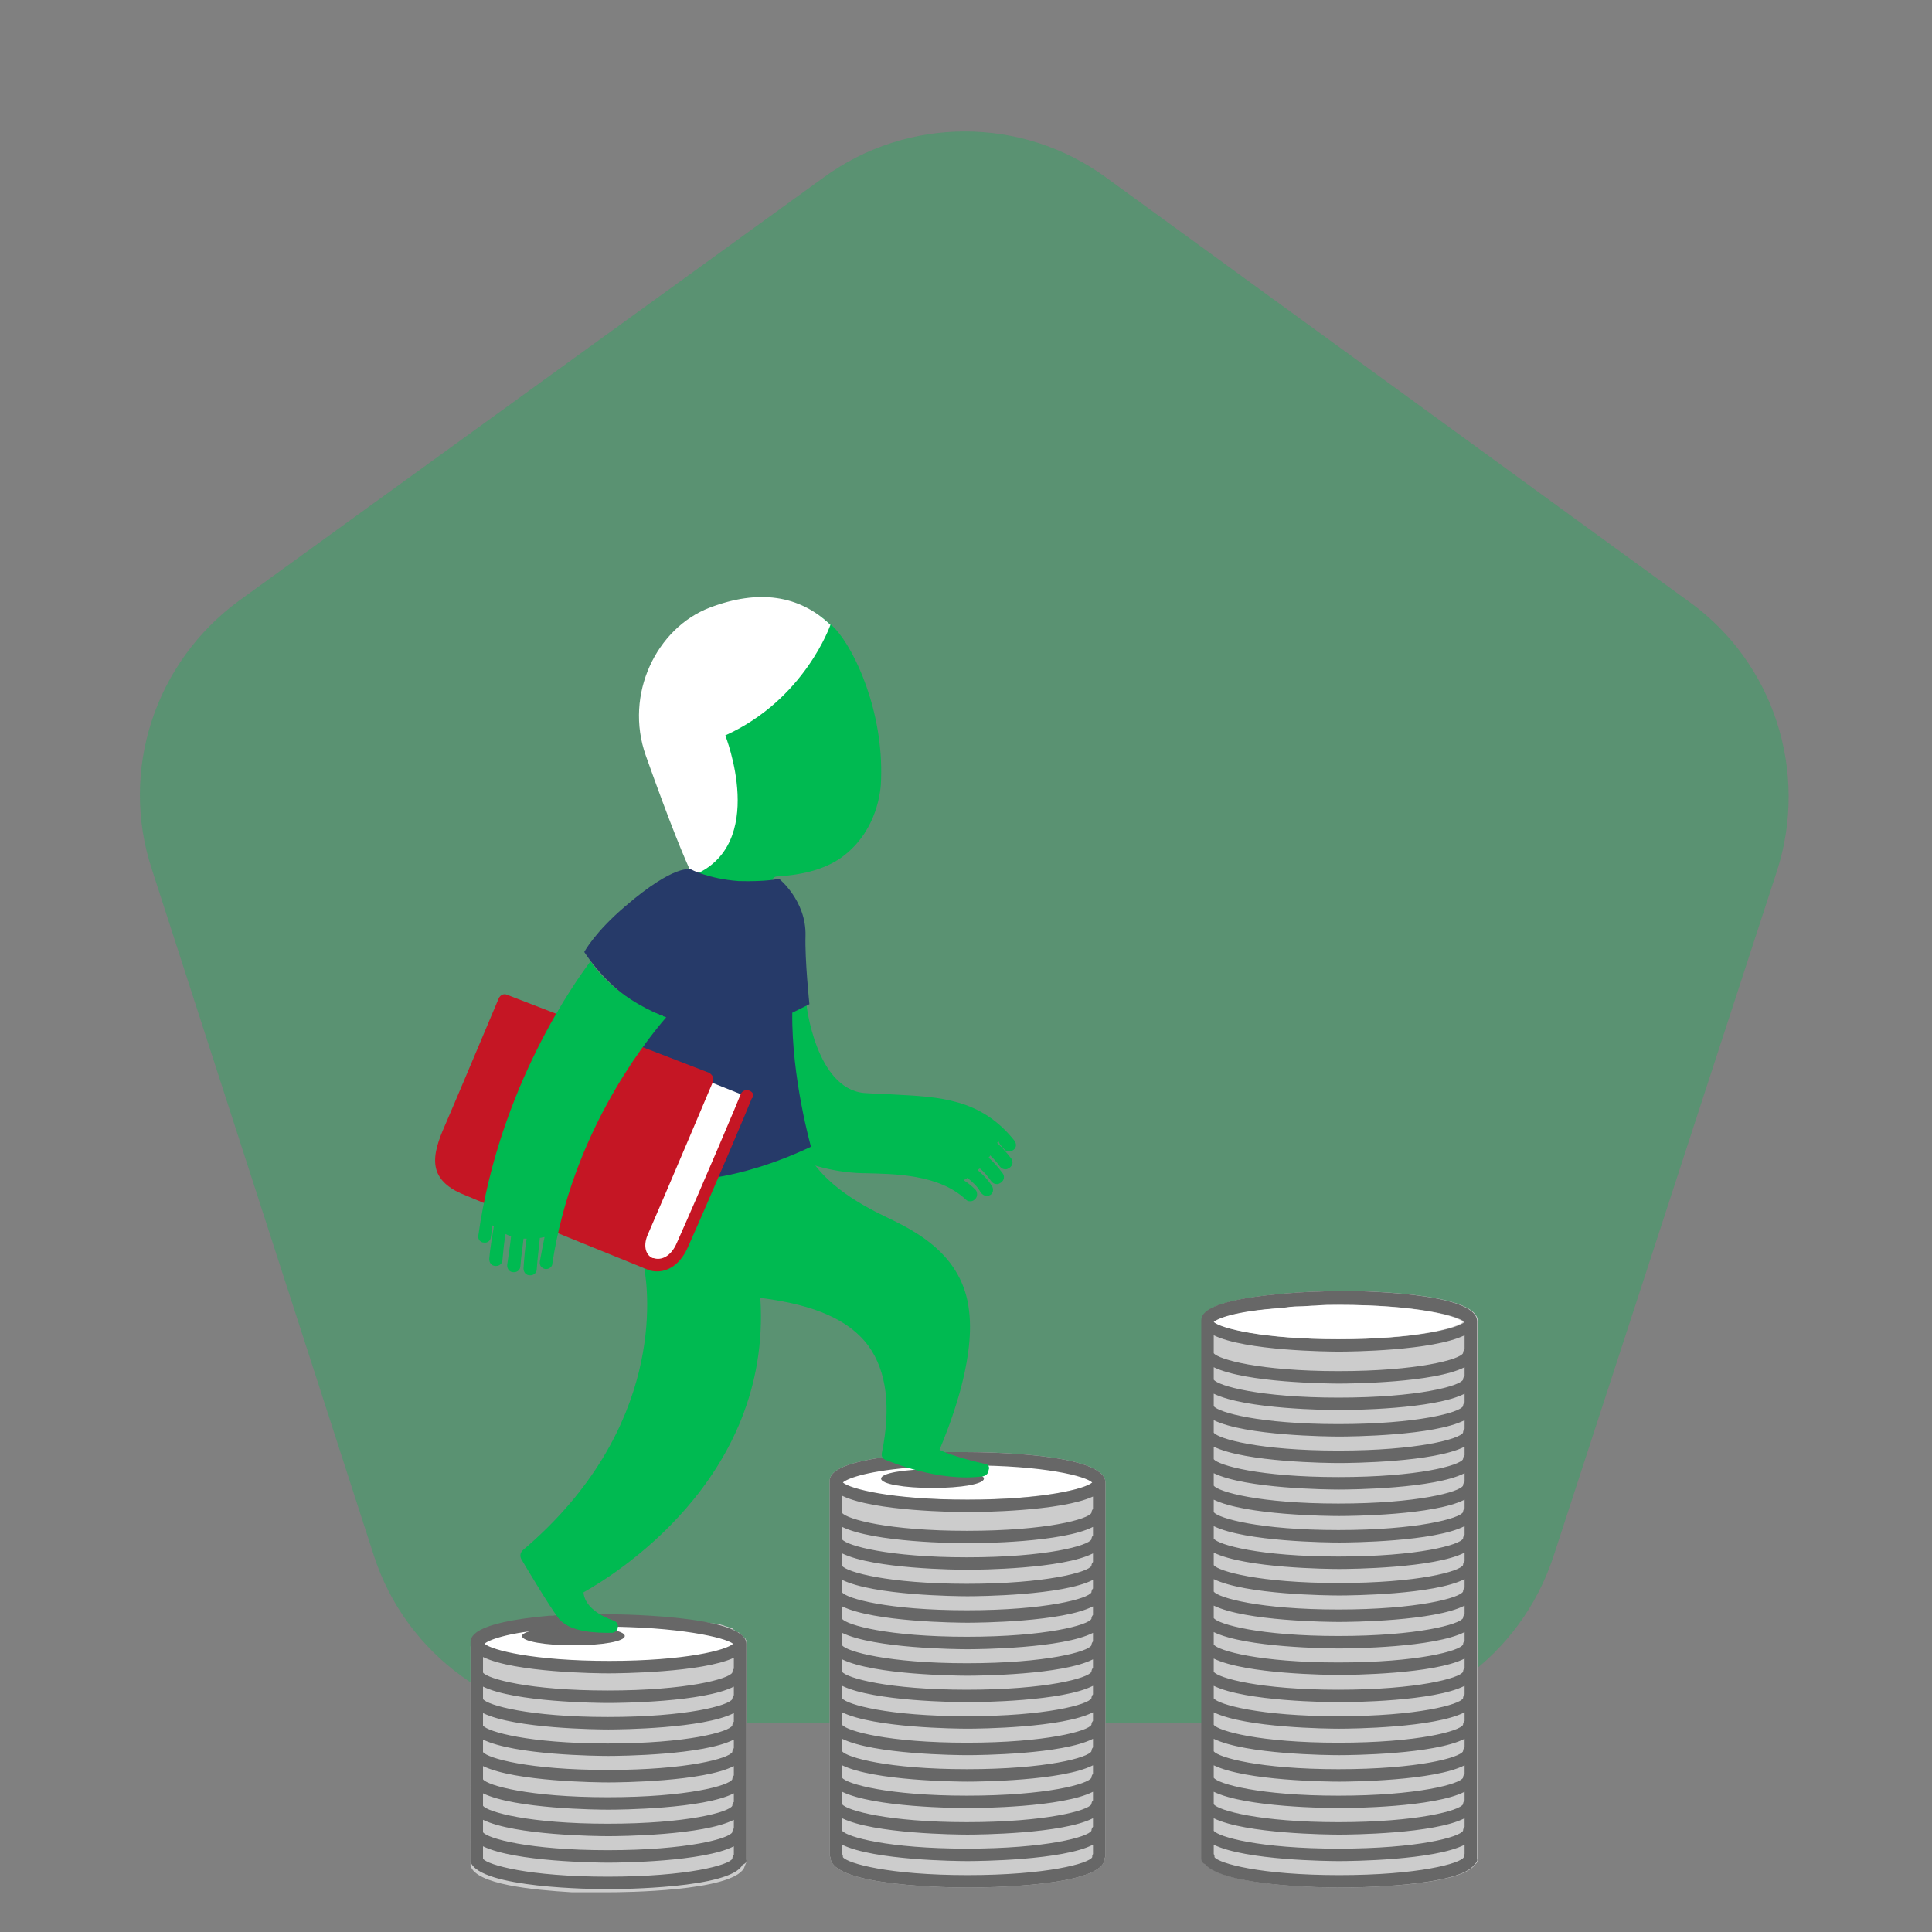
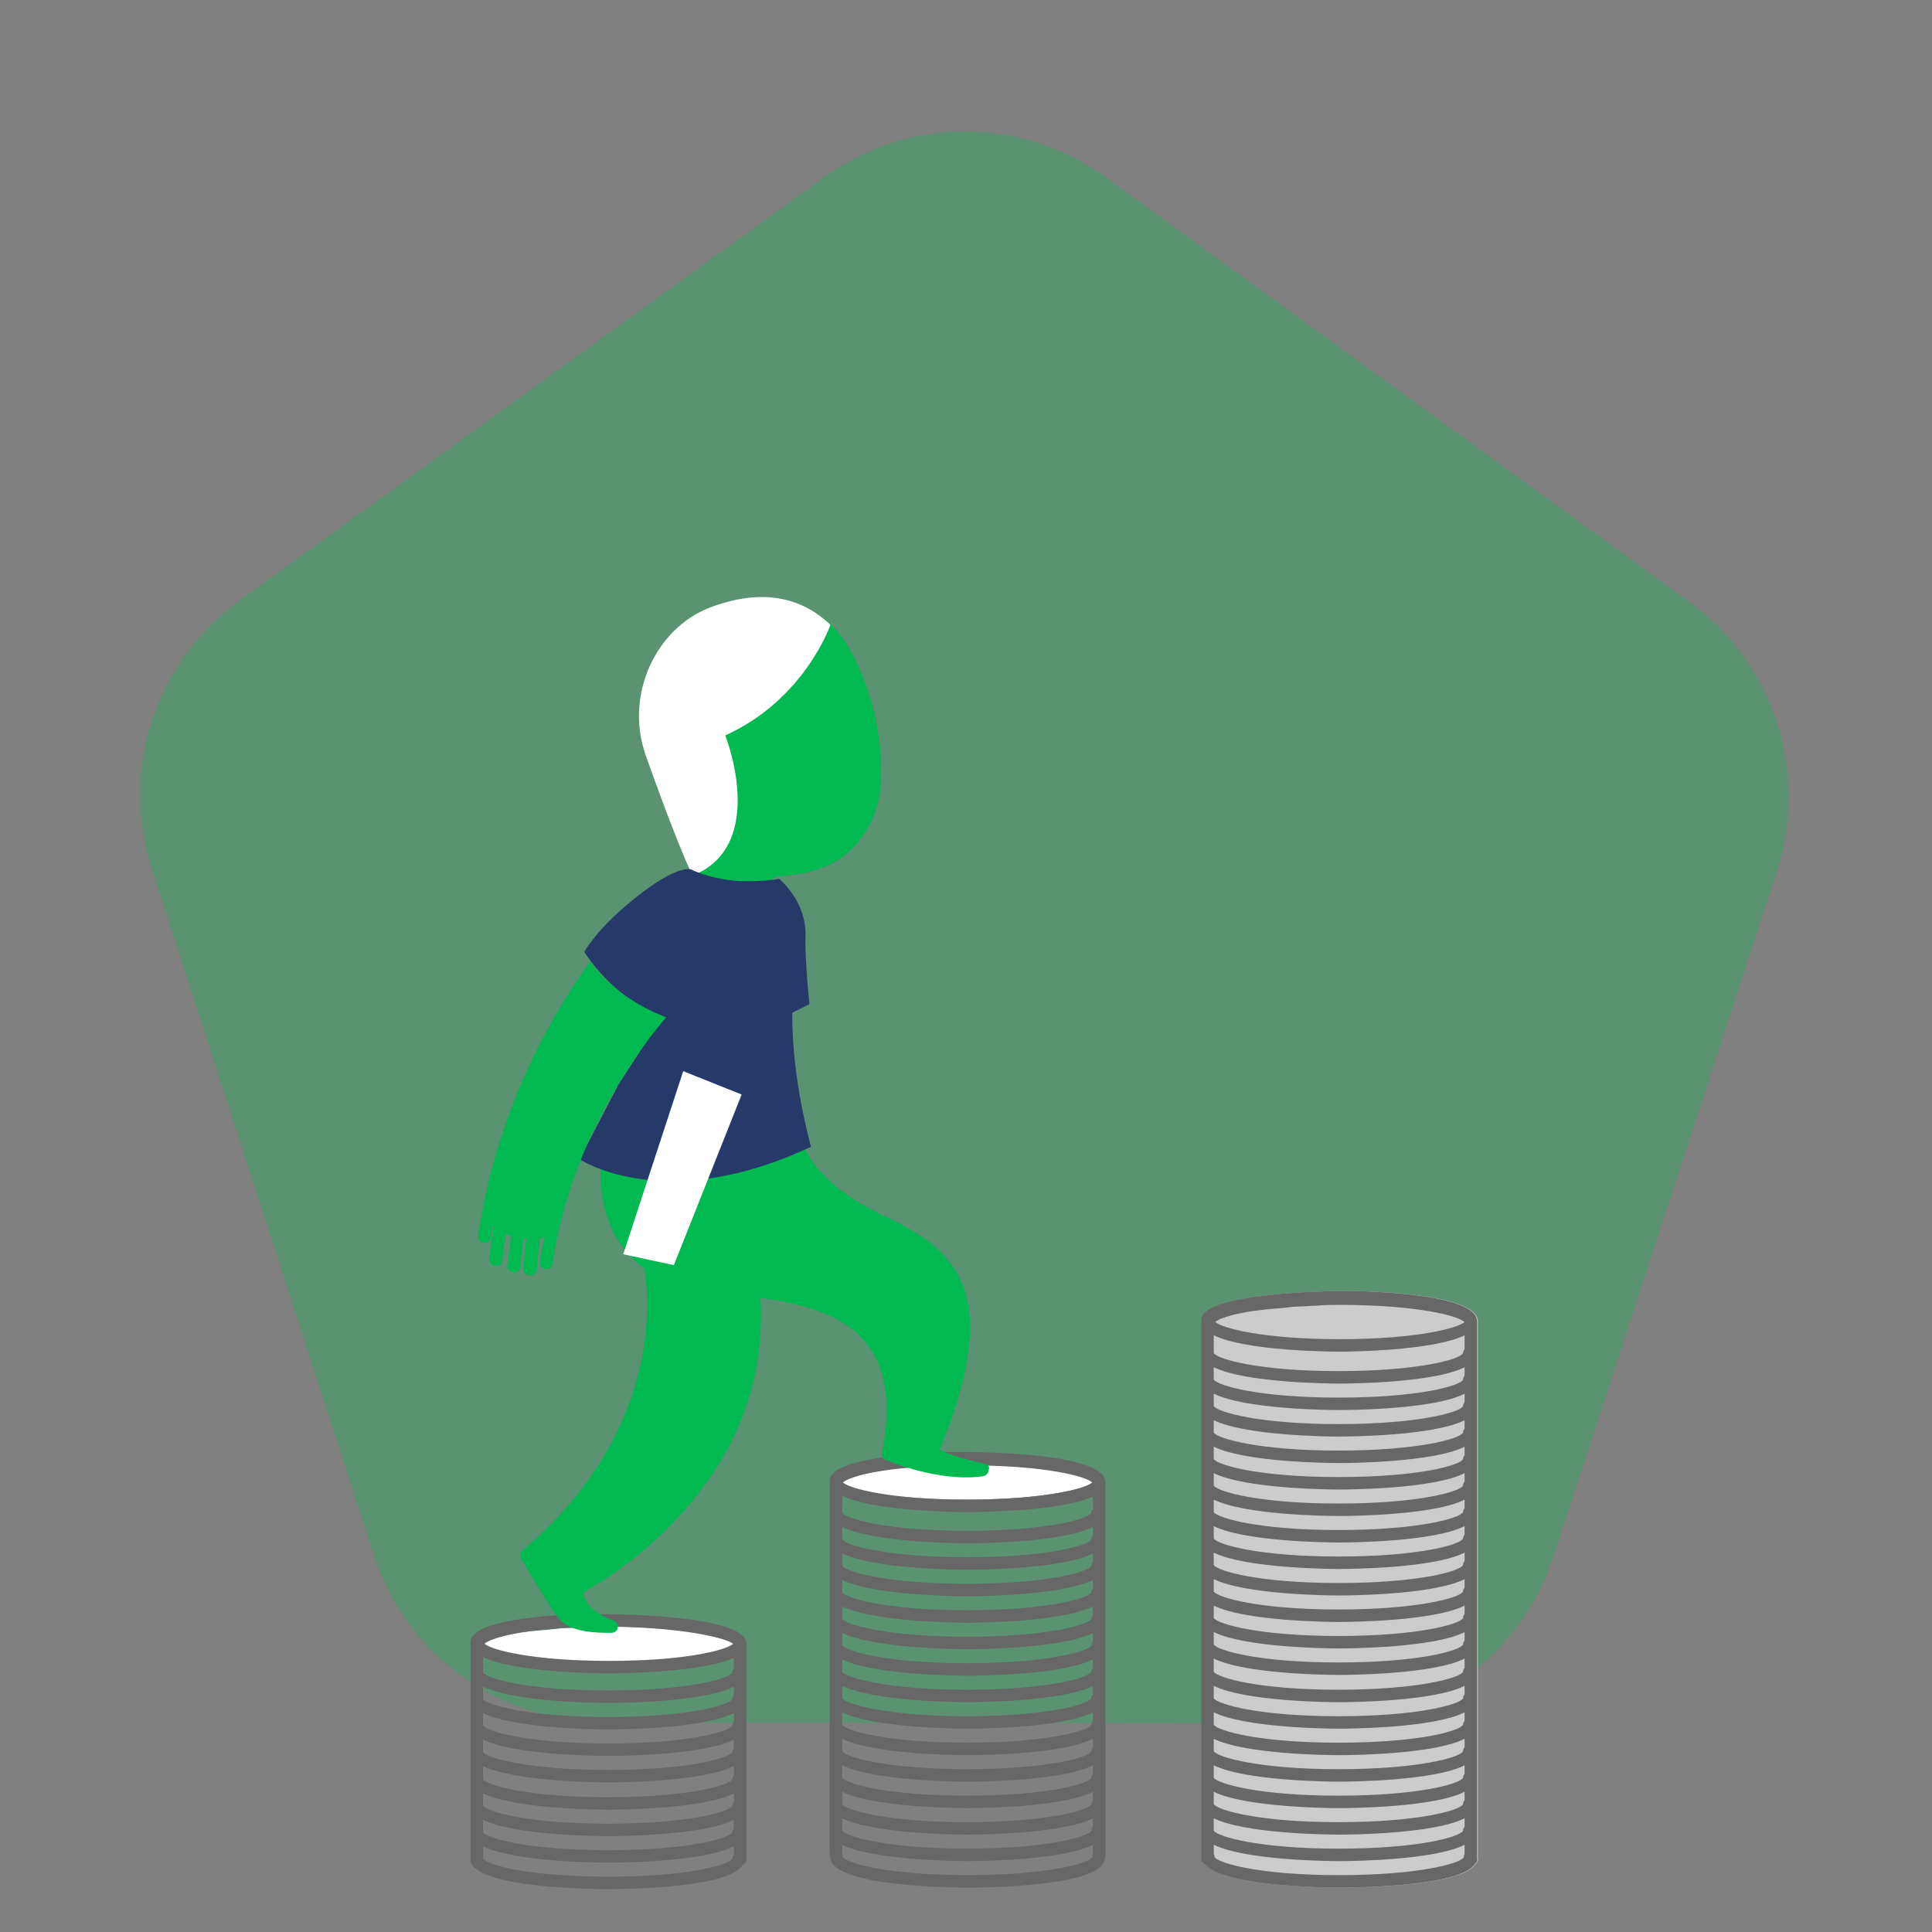
<svg xmlns="http://www.w3.org/2000/svg" id="Layer_1" width="248" height="248" version="1.1" viewBox="0 0 248 248" xml:space="preserve">
  <rect x="0" y="0" width="248" height="248" fill="#808080" stroke="none" />
  <style>.st1{fill:#00ba51}.st2{fill:#ccc}.st3{fill:#fff}.st4{fill:#676767}</style>
  <path d="M199.4 199.8l28.7-88c4.1-12.7-.4-26.7-11.2-34.5L142 22.8c-10.8-7.9-25.5-7.9-36.3 0l-75 54.3C19.9 85 15.3 98.9 19.5 111.6L48 199.7c4.1 12.7 16 21.3 29.4 21.4l92.6.1c13.3 0 25.2-8.6 29.4-21.4" class="st1" opacity=".3" />
-   <path d="M141.9 190.3c0-3.8-15.9-3.9-17.7-3.9h-2.8c-.3.1-.5.2-.6.3l-3.6.2c-.2-.1-.4-.2-.6-.2-10.1.9-10.1 2.8-10.1 3.5V238c0 .1 0 .3.1.4 0 3.8 15.9 3.9 17.7 3.9s17.6-.1 17.5-3.8c.1-.1.1-.3.1-.5v-47.7zm-46.1 48.4v-28.1c0-.1-.1-.1-.1-.2 0 0 0-.1-.1-.1 0-.1-.1-.1-.2-.2 0 0 0-.1-.1-.1l-.3-.3c-.1-.1-.2-.2-.4-.2 0 0-.1 0-.1-.1-.1-.1-.2-.1-.3-.2 0 0-.1 0-.1-.1-.1-.1-.2-.1-.4-.2h-.1c-.2-.1-.4-.1-.6-.2-.2-.1-.4-.1-.6-.2h-.2c-.2 0-.3-.1-.5-.1h-.2c-.2 0-.4-.1-.6-.1h-.1c-.2 0-.5-.1-.7-.1-.2 0-.5-.1-.7-.1h-.2c-.2 0-.4-.1-.6-.1h-.2c-.2 0-.4-.1-.7-.1h-.1c-.3 0-.5-.1-.8-.1h-.1c-.2 0-.4 0-.7-.1h-8.7c-.1 0-.2 0-.4.1l-3.1.1c-.1 0-.2-.1-.2-.1h-.3c-.7 0-1.7.1-2.4.2h-.4c-10.1.9-10.1 2.8-10.1 3.5v28c.7 2.4 8 3.1 13 3.4h4.8c1.7 0 15.7-.1 17.3-3.1.2-.6.4-.8.3-1.1z" class="st2" />
  <path d="M123.9 187.9c-1.1 0-2.2 0-3.2.1-.7 0-1.5.1-2.2.1-.8 0-1.6.1-2.3.2-6.4.4-8.7 1.5-9.1 1.9.9.8 6.5 2.3 16.8 2.3s15.9-1.5 16.8-2.3c-.8-.8-6.3-2.3-16.8-2.3zm-45.8 20.9c-1.1 0-2.2 0-3.2.1-.7 0-1.5.1-2.2.1-.8 0-1.6.1-2.3.2-6.4.4-8.7 1.5-9.1 1.9.9.8 6.5 2.3 16.8 2.3s15.9-1.5 16.8-2.3c-.8-.8-6.4-2.3-16.8-2.3z" class="st3" />
  <path d="M189.7 238.6v-69c0-3.8-15.9-3.9-17.7-3.9-1.1 0-2.1.1-3.1.1-.8 0-1.5.1-2.2.1-.8.1-1.6.1-2.3.2-10.1.9-10.1 2.8-10.1 3.5v69c0 .3.2.6.5.7 2.4 2.9 15.7 3 17.3 3 1.7 0 15.4-.1 17.3-3 .2-.2.4-.4.3-.7z" class="st2" />
-   <path d="M113.1 189.8c0 .7 3 1.2 6.6 1.2 3.7 0 6.6-.5 6.6-1.2s-3-1.2-6.6-1.2c-3.7 0-6.6.5-6.6 1.2M67 210c0 .7 3 1.2 6.6 1.2 3.7 0 6.6-.5 6.6-1.2s-3-1.2-6.6-1.2c-3.7 0-6.6.6-6.6 1.2" class="st4" />
  <path d="M141.9 190.3c0-3.8-15.9-3.9-17.7-3.9h-2.8c-.5.1-.8.4-.8.9.1.5.4.8.9.8h2.7c9.9 0 15.2 1.4 16 2.2-.9.8-6.2 2.2-16 2.2s-15.1-1.4-16-2.2c.4-.4 2.6-1.4 8.5-1.9.5 0 .8-.4.8-.9s-.4-.8-.9-.8c-10.1.9-10.1 2.8-10.1 3.5V238c0 .1 0 .3.1.4 0 3.8 15.9 3.9 17.7 3.9s17.6-.1 17.5-3.8c.1-.1.1-.3.1-.5v-47.7zm-1.6 6.8c-.1.1-.2.3-.2.5-.4.8-5.7 2.3-16 2.3-10.1 0-15.4-1.5-16-2.3V196c4.1 2 14.7 2.1 16.1 2.1 1.5 0 12.2-.1 16.1-2.1v1.1zm-16.1 4.4c1.5 0 12.2-.1 16.1-2.1v1.1c-.1.1-.2.3-.2.5-.4.8-5.8 2.3-16 2.3-10.1 0-15.4-1.5-16-2.3v-1.6c4.1 2 14.7 2.1 16.1 2.1zm0 3.4c1.5 0 12.2-.1 16.1-2.1v1.1c-.1.1-.2.3-.2.5-.4.8-5.8 2.3-16 2.3-10.1 0-15.4-1.5-16-2.3v-1.6c4.1 2 14.7 2.1 16.1 2.1zm0 3.4c1.5 0 12.2-.1 16.1-2.1v1.1c-.1.1-.2.3-.2.5-.4.8-5.8 2.3-16 2.3-10.1 0-15.4-1.5-16-2.3v-1.6c4.1 2 14.7 2.1 16.1 2.1zm0 3.4c1.5 0 12.2-.1 16.1-2.1v1.1c-.1.1-.2.3-.2.5-.4.8-5.7 2.3-16 2.3-10.1 0-15.4-1.5-16-2.3v-1.6c4.1 2 14.7 2.1 16.1 2.1zm0 3.4c1.5 0 12.2-.1 16.1-2.1v1.1c-.1.1-.2.3-.2.5-.4.8-5.7 2.3-16 2.3-10.1 0-15.4-1.5-16-2.3V213c4.1 2 14.7 2.1 16.1 2.1zm0 3.4c1.5 0 12.2-.1 16.1-2.1v1.1c-.1.1-.2.3-.2.5-.4.8-5.8 2.3-16 2.3-10.1 0-15.4-1.5-16-2.3v-1.6c4.1 2 14.7 2.1 16.1 2.1zm-16.1 14.9c4.1 2 14.7 2.1 16.1 2.1 1.5 0 12.2-.1 16.1-2.1v1.1c-.1.1-.2.3-.2.5-.4.8-5.8 2.3-16 2.3-10.1 0-15.4-1.5-16-2.3v-1.6zm32-1.8c-.4.8-5.8 2.3-16 2.3-10.1 0-15.4-1.5-16-2.3V230c4.1 2 14.7 2.1 16.1 2.1 1.5 0 12.2-.1 16.1-2.1v1.1c-.1.1-.2.3-.2.5zm0-3.4c-.4.8-5.7 2.3-16 2.3-10.1 0-15.4-1.5-16-2.3v-1.6c4.1 2 14.7 2.1 16.1 2.1 1.5 0 12.2-.1 16.1-2.1v1.1c-.1.1-.2.3-.2.5zm0-3.4c-.4.8-5.7 2.3-16 2.3-10.1 0-15.4-1.5-16-2.3v-1.6c4.1 2 14.7 2.1 16.1 2.1 1.5 0 12.2-.1 16.1-2.1v1.1c-.1.1-.2.3-.2.5zm0-3.4c-.4.8-5.8 2.3-16 2.3-10.1 0-15.4-1.5-16-2.3v-1.6c4.1 2 14.7 2.1 16.1 2.1 1.5 0 12.2-.1 16.1-2.1v1.1c-.1.1-.2.3-.2.5zm-15.9-27.3c1.5 0 12-.1 16.1-2v1.6c-.1.1-.2.3-.2.5-.4.8-5.7 2.3-16 2.3-10.1 0-15.4-1.5-16-2.3V192c4.1 2 14.7 2.1 16.1 2.1zm16 44.3c-.4.8-5.8 2.3-16 2.3-10.1 0-15.4-1.5-16-2.3 0-.1 0-.3-.1-.4v-1.2c4.1 2 14.7 2.1 16.1 2.1 1.5 0 12.2-.1 16.1-2.1v1.2c-.1.1-.1.3-.1.4zm-44.4.3V211c0-3.8-17.7-3.8-18.5-3.8-.4 0-.8.3-.8.8 0 .4.3.8.8.8 9.8 0 15.8 1.4 16.8 2.2-.8.8-6.1 2.2-15.9 2.2s-15.1-1.4-16-2.2c.4-.4 2.6-1.4 8.5-1.9h.4c.7-.1 1.6-.2 2.3-.2.5 0 .8-.4.8-.9s-.4-.8-.9-.8c-.7 0-1.7.1-2.4.2h-.4c-10.1.9-10.1 2.8-10.1 3.5V239c1.2 3.4 15.9 3.5 17.6 3.5 1.7 0 15.7-.1 17.3-3.1.4-.2.6-.4.5-.7zm-1.6-.6c-.1.1-.2.3-.2.5-.4.8-5.7 2.3-16 2.3-10.1 0-15.4-1.5-16-2.3V237c4.1 2 14.7 2.1 16.1 2.1 1.5 0 12.2-.1 16.1-2.1v1.1zm0-3.4c-.1.1-.2.3-.2.5-.4.8-5.7 2.3-16 2.3-10.1 0-15.4-1.5-16-2.3v-1.6c4.1 2 14.7 2.1 16.1 2.1 1.5 0 12.2-.1 16.1-2.1v1.1zm0-3.4c-.1.1-.2.3-.2.5-.4.8-5.7 2.3-16 2.3-10.1 0-15.4-1.5-16-2.3v-1.6c4.1 2 14.7 2.1 16.1 2.1 1.5 0 12.2-.1 16.1-2.1v1.1zm0-3.4c-.1.1-.2.3-.2.5-.4.8-5.7 2.3-16 2.3-10.1 0-15.4-1.5-16-2.3v-1.7c4.1 2 14.7 2.1 16.1 2.1 1.5 0 12.2-.1 16.1-2.1v1.2zm0-3.5c-.1.1-.2.3-.2.5-.4.8-5.7 2.3-16 2.3-10.1 0-15.4-1.5-16-2.3v-1.6c4.1 2 14.7 2.1 16.1 2.1 1.5 0 12.2-.1 16.1-2.1v1.1zm0-3.4c-.1.1-.2.3-.2.5-.4.8-5.7 2.3-16 2.3-10.1 0-15.4-1.5-16-2.3v-1.6c4.1 2 14.7 2.1 16.1 2.1 1.5 0 12.2-.1 16.1-2.1v1.1zm0-3.4c-.1.1-.2.3-.2.5-.4.8-5.7 2.3-16 2.3-10.1 0-15.4-1.5-16-2.3v-1.6c4.1 2 14.7 2.1 16.1 2.1 1.5 0 12.2-.1 16.1-2.1v1.1zm0-3.4c-.1.1-.2.3-.2.5-.4.8-5.8 2.3-16 2.3-10.1 0-15.4-1.5-16-2.3v-2c4.1 2 14.7 2.1 16.1 2.1 1.4 0 12-.1 16.1-2v1.4zm95.4 24.4v-69c0-3.8-15.9-3.9-17.7-3.9-1.1 0-2.1.1-3.1.1-.8 0-1.5.1-2.2.1-.8.1-1.6.1-2.3.2-10.1.9-10.1 2.8-10.1 3.5v69c0 .3.2.6.5.7 2.4 2.9 15.7 3 17.3 3 1.7 0 15.4-.1 17.3-3 .2-.2.4-.4.3-.7zm-1.6-.6c-.1.1-.1.2-.1.4-.4.8-5.8 2.3-16 2.3-10.1 0-15.4-1.5-16-2.3 0-.1 0-.3-.1-.4v-1.2c4.1 2 14.7 2.1 16.1 2.1 1.5 0 12.2-.1 16.1-2.1v1.2zm0-3.5c-.1.1-.2.3-.2.5-.4.8-5.7 2.3-16 2.3-10.1 0-15.4-1.5-16-2.3v-1.6c4.1 2 14.7 2.1 16.1 2.1 1.5 0 12.2-.1 16.1-2.1v1.1zm0-3.4c-.1.1-.2.3-.2.5-.4.8-5.8 2.3-16 2.3-10.1 0-15.4-1.5-16-2.3V230c4.1 2 14.7 2.1 16.1 2.1 1.5 0 12.2-.1 16.1-2.1v1.1zm0-3.4c-.1.1-.2.3-.2.5-.4.8-5.8 2.3-16 2.3-10.1 0-15.4-1.5-16-2.3v-1.6c4.1 2 14.7 2.1 16.1 2.1 1.5 0 12.2-.1 16.1-2.1v1.1zm0-3.4c-.1.1-.2.3-.2.5-.4.8-5.7 2.3-16 2.3-10.1 0-15.4-1.5-16-2.3v-1.6c4.1 2 14.7 2.1 16.1 2.1 1.5 0 12.2-.1 16.1-2.1v1.1zm0-3.4c-.1.1-.2.3-.2.5-.4.8-5.7 2.3-16 2.3-10.1 0-15.4-1.5-16-2.3v-1.6c4.1 2 14.7 2.1 16.1 2.1 1.5 0 12.2-.1 16.1-2.1v1.1zm0-3.4c-.1.1-.2.3-.2.5-.4.8-5.8 2.3-16 2.3-10.1 0-15.4-1.5-16-2.3v-1.6c4.1 2 14.7 2.1 16.1 2.1 1.5 0 12.2-.1 16.1-2.1v1.1zm0-3.4c-.1.1-.2.3-.2.5-.4.8-5.8 2.3-16 2.3-10.1 0-15.4-1.5-16-2.3v-1.7c4.1 2 14.7 2.1 16.1 2.1 1.5 0 12.2-.1 16.1-2.1v1.2zm0-3.5c-.1.1-.2.3-.2.5-.4.8-5.7 2.3-16 2.3-10.1 0-15.4-1.5-16-2.3v-1.6c4.1 2 14.7 2.1 16.1 2.1 1.5 0 12.2-.1 16.1-2.1v1.1zm0-3.4c-.1.1-.2.3-.2.5-.4.8-5.8 2.3-16 2.3-10.1 0-15.4-1.5-16-2.3v-1.6c4.1 2 14.7 2.1 16.1 2.1 1.5 0 12.2-.1 16.1-2.1v1.1zm0-3.4c-.1.1-.2.3-.2.5-.4.8-5.8 2.3-16 2.3-10.1 0-15.4-1.5-16-2.3v-1.6c4.1 2 14.7 2.1 16.1 2.1 1.5 0 12.2-.1 16.1-2.1v1.1zm0-3.4c-.1.1-.2.3-.2.5-.4.8-5.7 2.3-16 2.3-10.1 0-15.4-1.5-16-2.3v-1.6c4.1 2 14.7 2.1 16.1 2.1 1.5 0 12.2-.1 16.1-2.1v1.1zm0-3.4c-.1.1-.2.3-.2.5-.4.8-5.7 2.3-16 2.3-10.1 0-15.4-1.5-16-2.3v-1.6c4.1 2 14.7 2.1 16.1 2.1 1.5 0 12.2-.1 16.1-2.1v1.1zm0-3.4c-.1.1-.2.3-.2.5-.4.8-5.8 2.3-16 2.3-10.1 0-15.4-1.5-16-2.3v-1.6c4.1 2 14.7 2.1 16.1 2.1 1.5 0 12.2-.1 16.1-2.1v1.1zm0-3.4c-.1.1-.2.3-.2.5-.4.8-5.8 2.3-16 2.3-10.1 0-15.4-1.5-16-2.3v-1.6c4.1 2 14.7 2.1 16.1 2.1 1.5 0 12.2-.1 16.1-2.1v1.1zm0-3.4c-.1.1-.2.3-.2.5-.4.8-5.7 2.3-16 2.3-10.1 0-15.4-1.5-16-2.3v-1.6c4.1 2 14.7 2.1 16.1 2.1 1.5 0 12.2-.1 16.1-2.1v1.1zm0-3.4c-.1.1-.2.3-.2.5-.4.8-5.8 2.3-16 2.3-10.1 0-15.4-1.5-16-2.3v-1.6c4.1 2 14.7 2.1 16.1 2.1 1.5 0 12.2-.1 16.1-2.1v1.1zm0-3.4c-.1.1-.2.3-.2.5-.4.8-5.8 2.3-16 2.3-10.1 0-15.4-1.5-16-2.3v-1.6c4.1 2 14.7 2.1 16.1 2.1 1.5 0 12.2-.1 16.1-2.1v1.1zm0-3.4c-.1.1-.2.3-.2.5-.4.8-5.7 2.3-16 2.3-10.1 0-15.4-1.5-16-2.3v-1.6c4.1 2 14.7 2.1 16.1 2.1 1.5 0 12.2-.1 16.1-2.1v1.1zm0-3.4c-.1.1-.2.3-.2.5-.4.8-5.8 2.3-16 2.3-10.1 0-15.4-1.5-16-2.3v-2.3c4.1 2 14.7 2.1 16.1 2.1 1.4 0 12-.1 16.1-2.1v1.8zm-16-1.3c-9.8 0-15.1-1.4-16-2.2.4-.4 2.6-1.4 8.7-1.8.7-.1 1.4-.2 2.2-.2.7 0 1.4-.1 2.1-.1.9-.1 2-.1 3-.1 9.9 0 15.2 1.4 16 2.2-.9.8-6.2 2.2-16 2.2z" class="st4" />
  <path d="M107.2 80.7c-4.1-4.3-9.5-3.9-16.1-1.4-6.8 2.6-10.2 9.9-7.4 17.7 5.3 14.7 6 16.9 6 17 .1.2-1.3 1.3-1.1 1.4h.2c.2 0 .3-.1.5-.2l9.2 1.3c2.4.5-.7-3.9 1.3-4 3.4-.2 6.5-1 8.7-2.8 4.1-3.3 4.6-8.2 4.6-9.7.3-8.6-3.3-16.5-5.9-19.3" class="st1" />
  <path d="M106.6 80.2s0-.1 0 0c-4-3.8-9.2-4.6-15.5-2.2-6.8 2.6-11 11.1-8.2 19 3.2 9 5 13.3 6 15.4 9.8-3.9 4.2-18 4.2-18 10.2-4.6 13.5-14.2 13.5-14.2" class="st3" />
  <path d="M126.4 187.9c-2.3-.5-4.9-1.3-5.8-1.8 1-2.4 4.6-11.1 3.8-17.8-.8-7.3-6.9-10.3-10.9-12.2l-1.2-.6c-3.8-2-9-5.3-10.1-11.3 0-.2-.2-.4-.4-.5-.2-.1-.4-.2-.6-.1L77.9 148c-.4.1-.6.4-.7.7-.1.4-1.2 9.3 5.5 14.1.5 2.7 2.9 20.5-15.6 36.2-.3.3-.4.7-.2 1.1.1.2 3.5 5.9 4.7 7.5 1.4 2 5.1 2 6.9 2 .4 0 .8-.3.8-.7.1-.4-.2-.8-.6-.9 0 0-3.6-1.1-3.8-3.6 3.4-1.9 24.2-14.3 22.7-37.8 5.3.7 10.9 2.1 13.9 6.2 2.3 3.2 2.9 7.8 1.7 13.7-.1.4.1.8.5.9.3.1 6.7 2.9 12.5 2.1.4-.1.7-.4.7-.8.2-.4-.1-.8-.5-.8" class="st1" />
-   <path d="M128.9 147.5c.3.4.8.4 1.2.1.4-.3.4-.8.1-1.2-4.3-5.4-9.7-5.6-15.4-5.9-1.3-.1-2.6-.1-3.9-.2-6.2-.6-7.4-11.4-7.4-11.5s0-.2-.1-.2c-.4-1-1.9-4.3-3.9-4.1-1.5.2-2.4 2.1-3.1 6.1-1.8 11.4 5.8 18 6.1 18.2.1.1.1.1.2.1.1.1 3.6 1.6 8.1 1.7h.3c3.7.1 9.4.1 12.9 3.4.2.2.4.2.6.2s.4-.1.6-.3c.3-.3.3-.9 0-1.2-.5-.5-1-.9-1.5-1.2.2-.1.3-.2.5-.3.6.5 1.3 1.1 1.7 1.9.2.2.4.4.7.4.2 0 .3 0 .5-.1.4-.2.5-.8.2-1.2-.5-.8-1.2-1.5-1.8-2 .1-.1.2-.2.3-.2.5.4 1 1 1.5 1.7.2.2.4.3.7.3.2 0 .3-.1.5-.2.4-.3.5-.8.2-1.2-.6-.8-1.2-1.5-1.8-2 .1-.1.2-.2.2-.3.4.4.9.9 1.3 1.5.2.2.4.3.7.3.2 0 .3-.1.5-.2.4-.3.5-.8.2-1.2-.6-.8-1.3-1.5-1.8-2 .1-.1.1-.2.1-.4.2.6.5.9.8 1.2" class="st1" />
  <path fill="#263a69" d="M88.7 111.6s-2-.8-8.4 4.7c-4 3.4-5.3 5.9-5.3 5.9s3.9 6.3 10.1 8.2l-5.7 8.8-5 9.6s10.8 7.3 29.7-1.6c0 0-2.5-8.8-2.4-17.2l2.2-1.1s-.6-5.7-.5-8.8c.1-4.5-3.4-7.3-3.4-7.3s-1.5.4-5.2.3c-3.9-.3-6.1-1.5-6.1-1.5" />
  <path d="M86.5 162.4L80 161l7.7-23.5 7.5 3z" class="st3" />
-   <path fill="#c51624" d="M96.2 140c-.4-.2-.9 0-1.1.4 0 .1-4.9 11.7-8.2 19.1-.8 1.9-2.1 2.3-3 2h-.1c-.8-.3-1.3-1.4-.7-2.9 2.4-5.5 8.4-19.7 8.4-19.7.1-.2.1-.4 0-.7-.1-.2-.3-.4-.5-.5l-25.9-10c-.4-.2-.9 0-1.1.5 0 0-6.1 14.5-7.2 17-.7 1.7-1.3 3.6-.7 5.2.5 1.3 1.7 2.3 3.8 3.1 4 1.7 23.1 9.4 23.3 9.5.1 0 .2.1.3.1 1.6.4 3.6-.3 4.8-3 3.3-7.4 8.2-19 8.2-19.1.4-.3.2-.8-.3-1" />
  <path d="M85 130.4c-6.2-2.6-8.7-6.2-9.2-7-1.8 2.4-11.7 16-14.4 35.2-.1.5.3.9.7.9.5.1.9-.3.9-.7.1-.5.2-1 .2-1.5.1 0 .1.1.2.1-.2 1.2-.5 2.9-.6 4.2 0 .5.3.9.8.9h.1c.4 0 .8-.3.8-.8.1-1 .2-2.3.4-3.3.2.1.4.2.7.3-.1 1-.3 2.3-.5 3.7 0 .5.3.9.8.9h.1c.4 0 .8-.3.8-.8.1-1.3.3-2.5.4-3.5h.4c-.2 1.1-.3 2.4-.4 3.8 0 .5.3.9.8.9h.1c.4 0 .8-.3.8-.8.1-1.5.3-2.9.4-4 .2 0 .4-.1.6-.1-.2 1-.4 2-.6 3.1-.1.5.2.9.7 1h.1c.4 0 .8-.3.8-.7 2.5-16.4 11.5-28 14.6-31.6.1 0-.2-.1-.5-.2" class="st1" />
-   <path d="M171.8 167.5c-1 0-2.1 0-3 .1-.7 0-1.4.1-2.1.1-.8 0-1.5.1-2.2.2-6.1.4-8.3 1.4-8.7 1.8.9.8 6.2 2.2 16 2.2s15.1-1.4 16-2.2c-.8-.8-6.1-2.2-16-2.2z" class="st3" />
</svg>